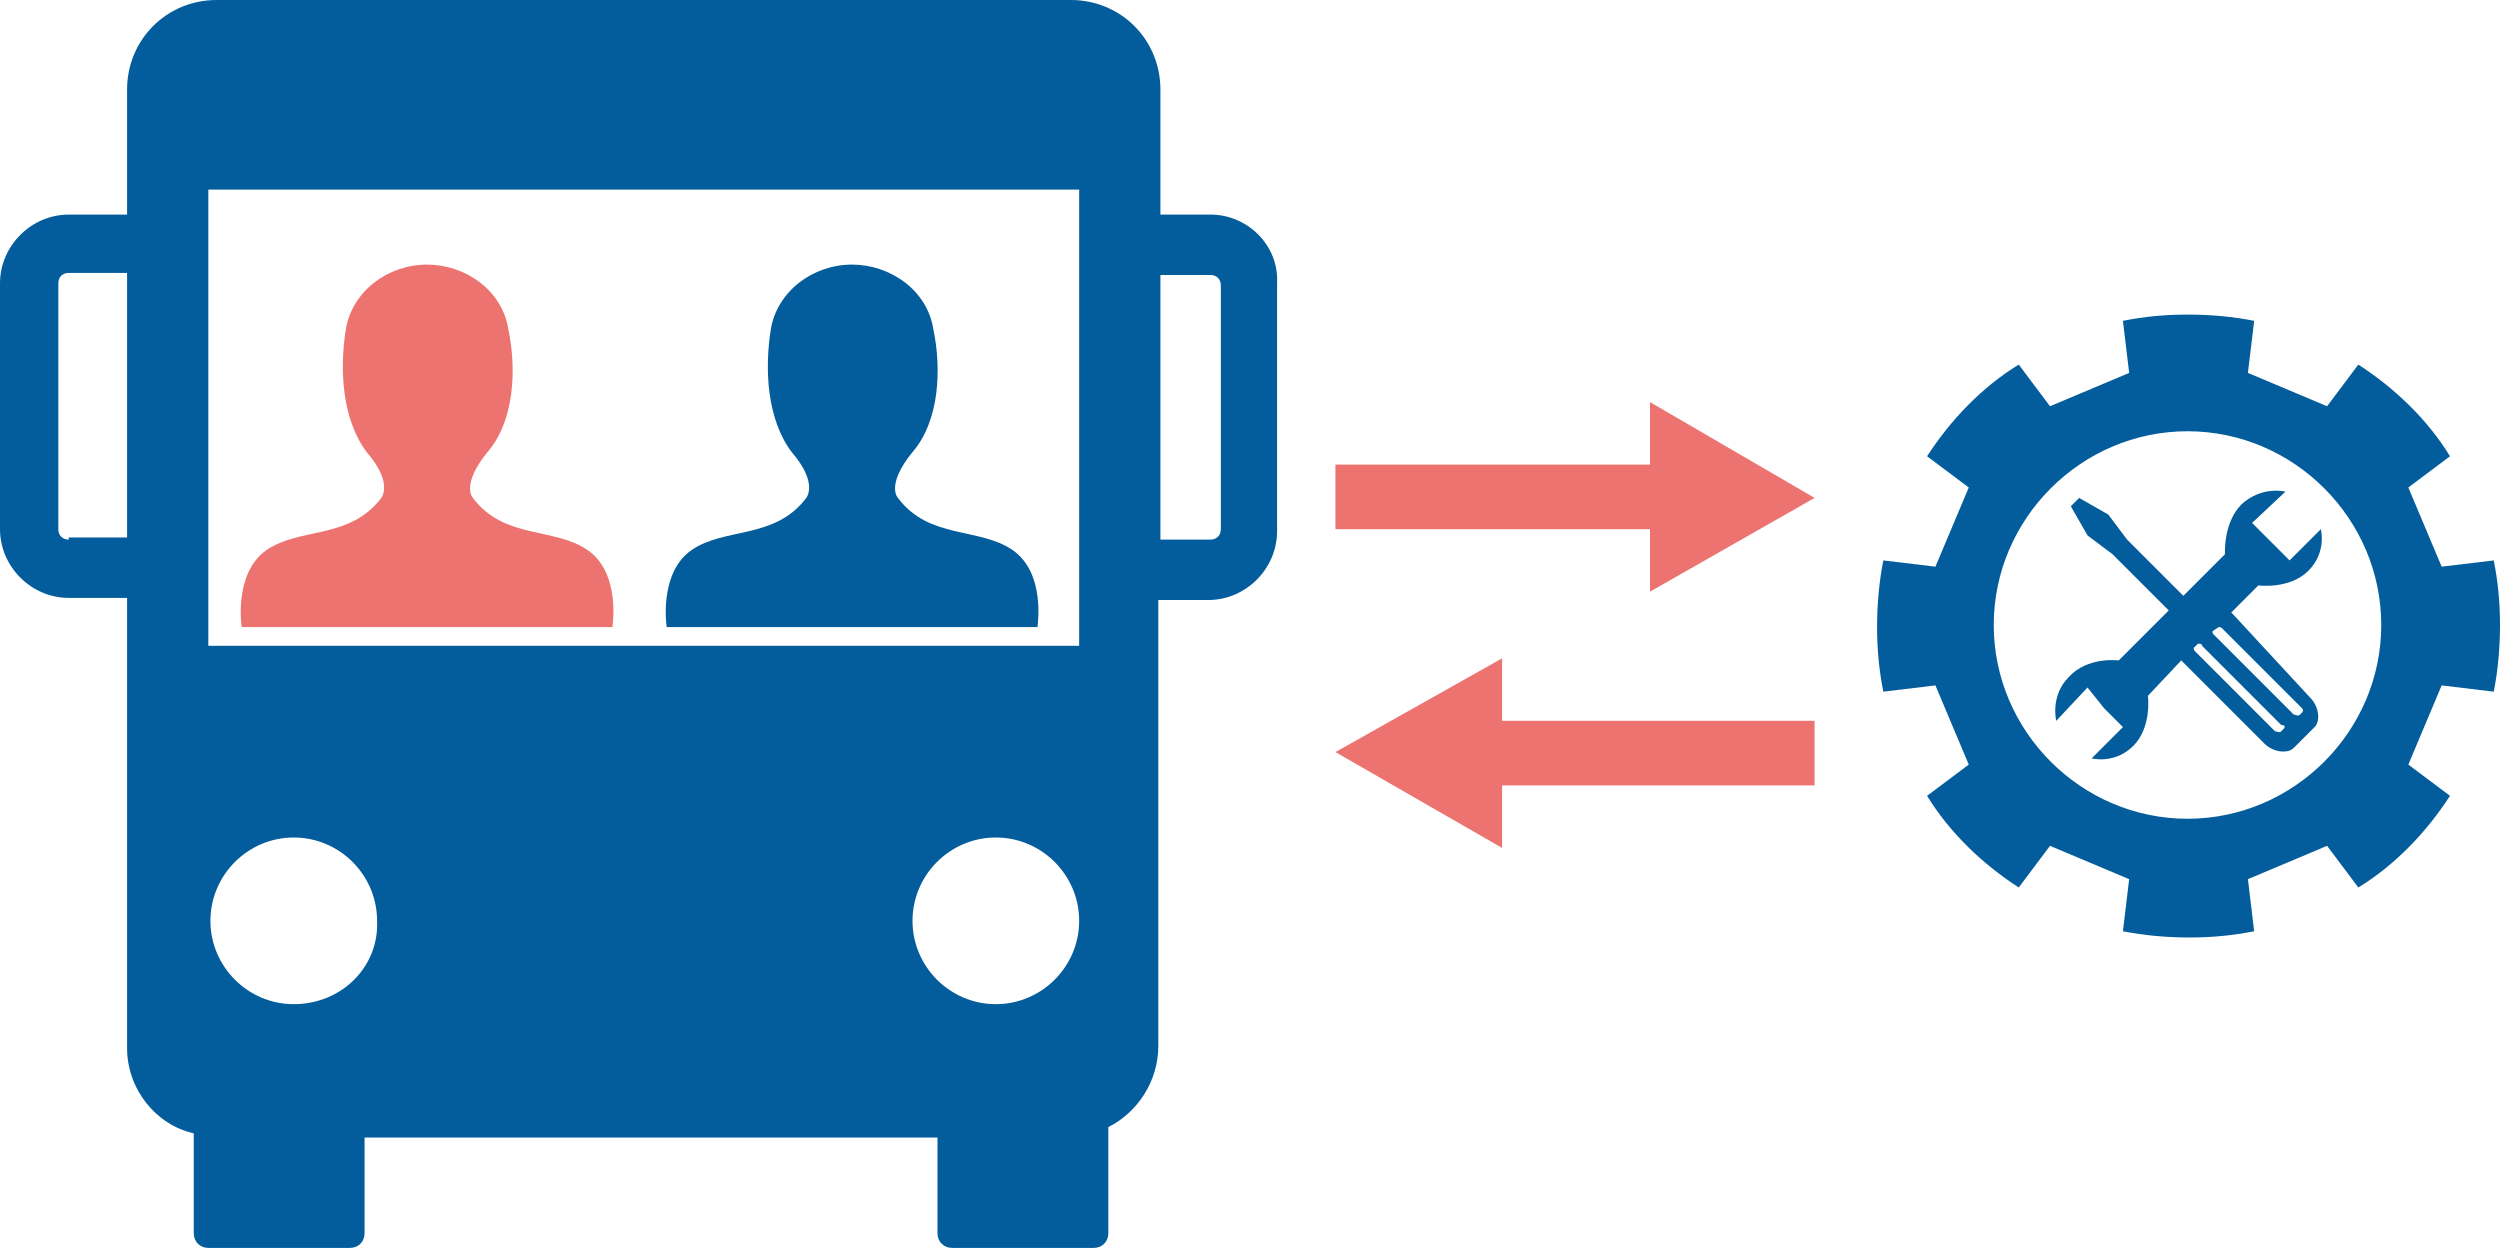
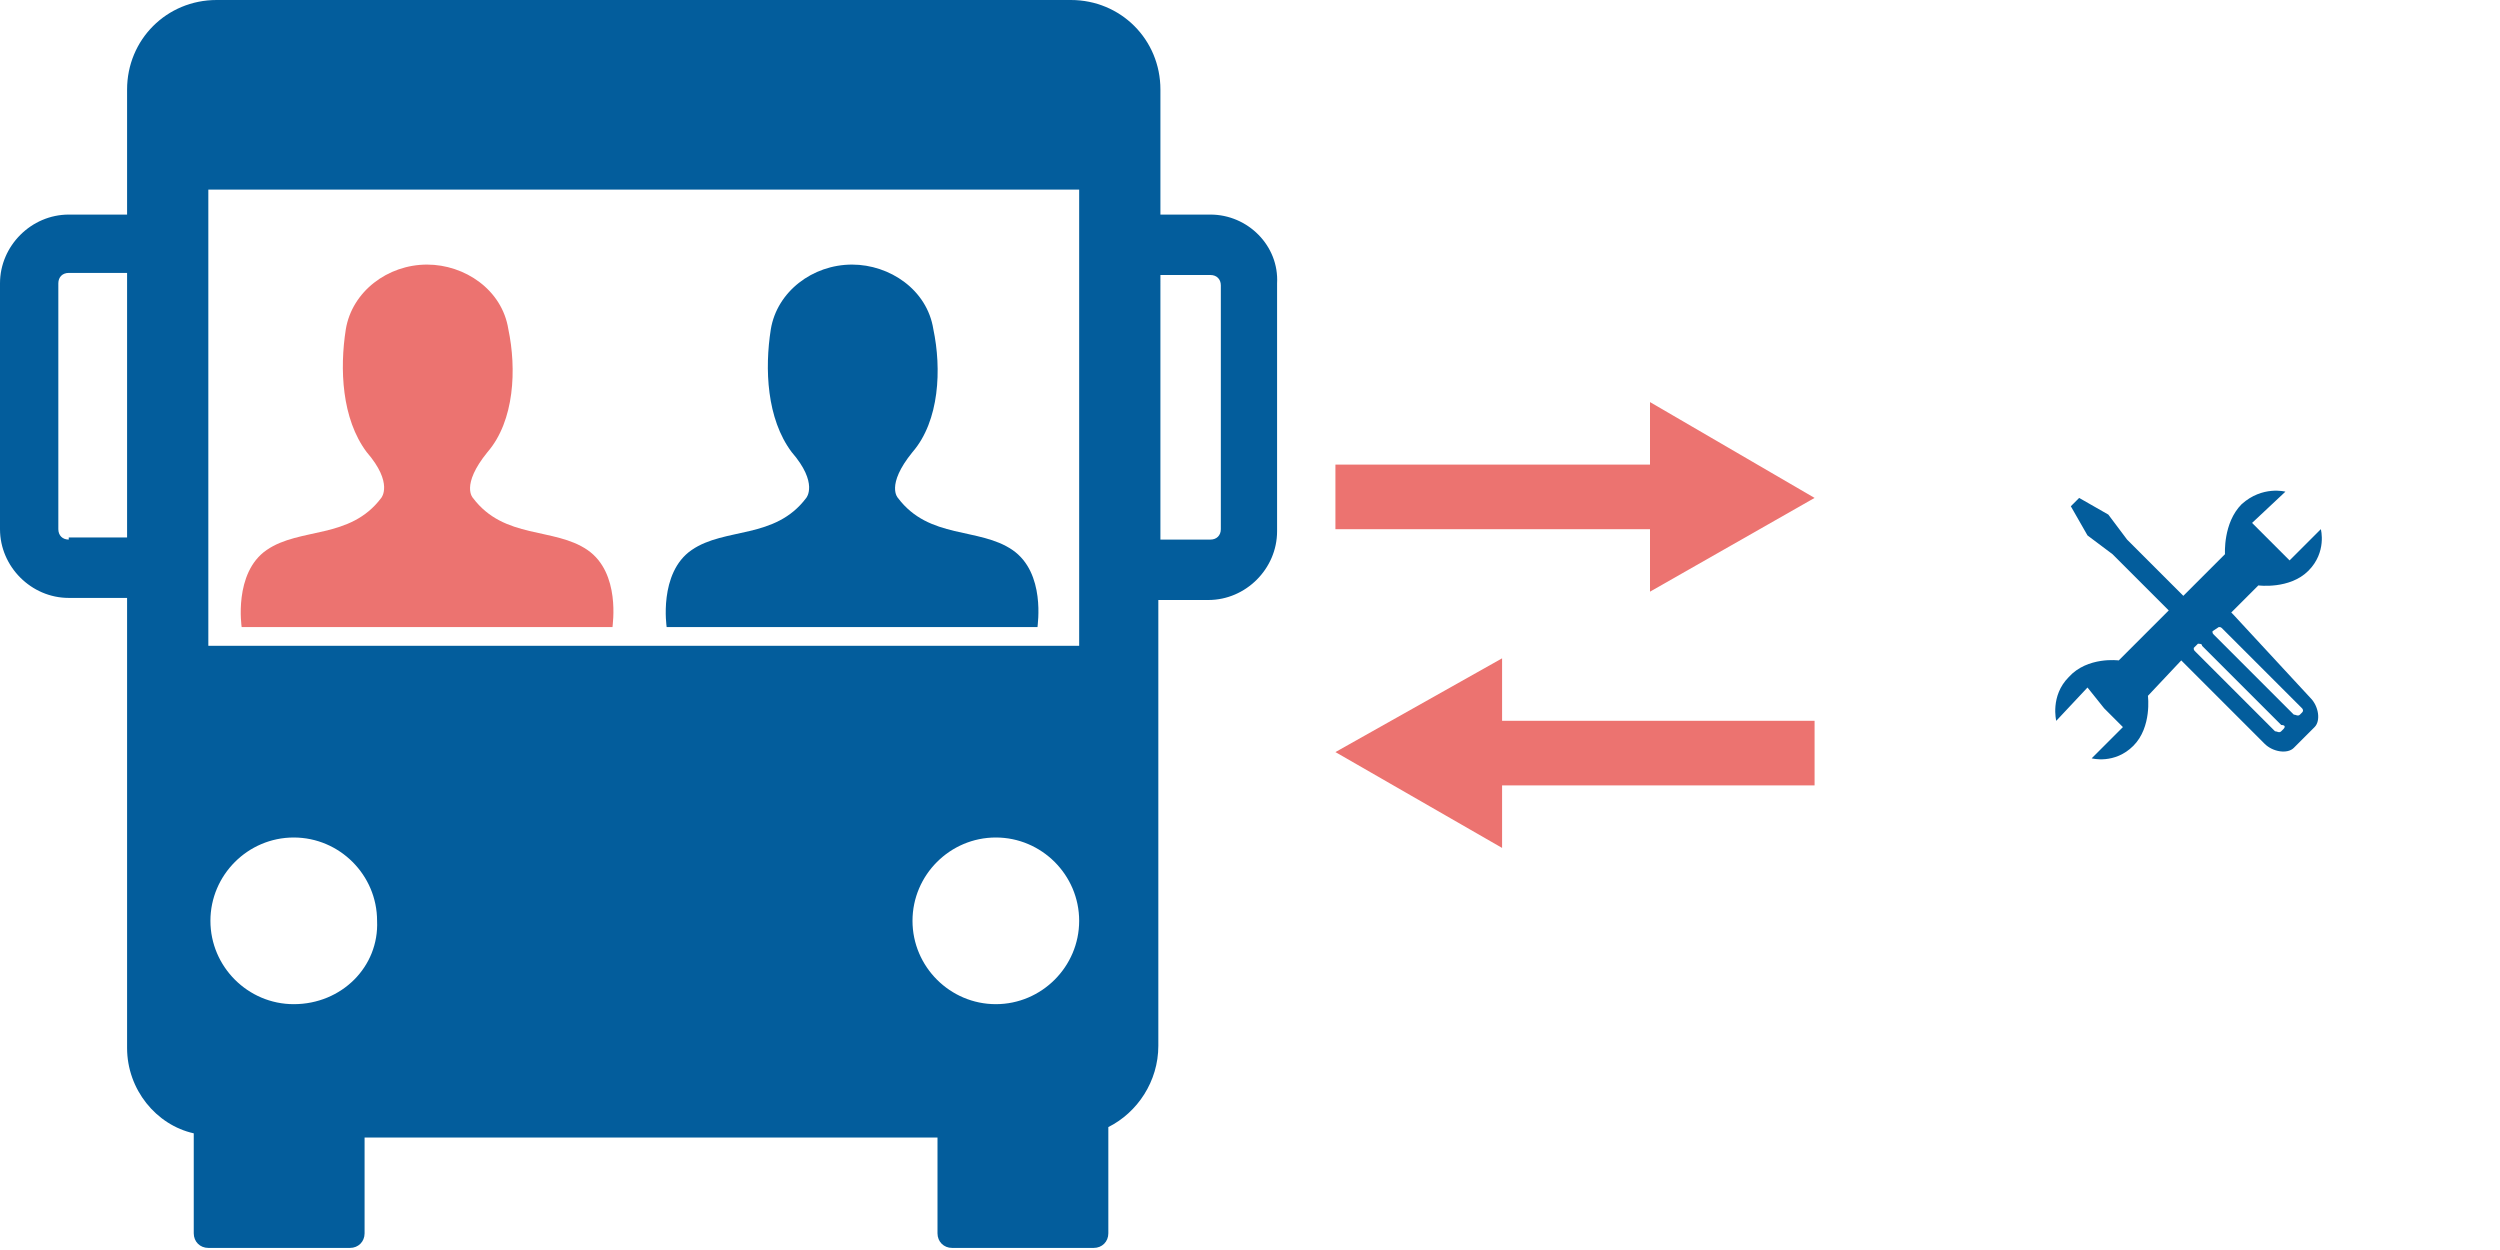
<svg xmlns="http://www.w3.org/2000/svg" version="1.1" id="Vrstva_1" x="0px" y="0px" viewBox="0 0 120 60" style="enable-background:new 0 0 120 60;" xml:space="preserve">
  <style type="text/css">
	.st0{fill:#035D9C;}
	.st1{fill:#EC7370;}
	.st2{fill-rule:evenodd;clip-rule:evenodd;fill:#EC7370;}
	.st3{fill-rule:evenodd;clip-rule:evenodd;fill:#035D9C;}
</style>
  <path class="st0" d="M58.1,10.3h-2.4v-6c0-2.4-1.9-4.3-4.3-4.3h-41C8,0,6.1,1.9,6.1,4.3v6H3.3c-1.8,0-3.3,1.5-3.3,3.3v11.8  c0,1.8,1.5,3.3,3.3,3.3h2.8v21.6c0,2,1.4,3.7,3.2,4.1v4.8c0,0.4,0.3,0.7,0.7,0.7h6.8c0.4,0,0.7-0.3,0.7-0.7v-4.6H45v4.6  c0,0.4,0.3,0.7,0.7,0.7h6.8c0.4,0,0.7-0.3,0.7-0.7v-5.1c1.4-0.7,2.4-2.2,2.4-3.9V28.8h2.4c1.8,0,3.3-1.5,3.3-3.3V13.6  C61.4,11.8,59.9,10.3,58.1,10.3z M10,9.1h41.8v4.2c0,0.1,0,0.3,0,0.4v11.8c0,0.1,0,0.3,0,0.4v5.1H10V9.1z M3.3,25.9  c-0.3,0-0.5-0.2-0.5-0.5V13.6c0-0.3,0.2-0.5,0.5-0.5h2.8v12.7H3.3z M14.1,48.2c-2.2,0-4-1.8-4-4c0-2.2,1.8-4,4-4c2.2,0,4,1.8,4,4  C18.2,46.4,16.4,48.2,14.1,48.2z M47.8,40.2c2.2,0,4,1.8,4,4c0,2.2-1.8,4-4,4c-2.2,0-4-1.8-4-4C43.8,42,45.6,40.2,47.8,40.2z   M58.6,25.4c0,0.3-0.2,0.5-0.5,0.5h-2.4V13.2h2.4c0.3,0,0.5,0.2,0.5,0.5V25.4z" />
  <g>
    <g>
-       <path class="st0" d="M116.4,25.3l-0.8-1.9l2-1.5c-1.1-1.8-2.7-3.3-4.4-4.4l-1.5,2l-1.9-0.8l-1.9-0.8l0.3-2.5    c-1-0.2-2.1-0.3-3.2-0.3c-1.1,0-2.1,0.1-3.1,0.3l0.3,2.5l-1.9,0.8l-1.9,0.8l-1.5-2c-1.8,1.1-3.3,2.7-4.4,4.4l2,1.5l-0.8,1.9    l-0.8,1.9l-2.5-0.3c-0.2,1-0.3,2.1-0.3,3.2c0,1.1,0.1,2.1,0.3,3.1l2.5-0.3l0.8,1.9l0.8,1.9l-2,1.5c1.1,1.8,2.7,3.3,4.4,4.4l1.5-2    l1.9,0.8l1.9,0.8l-0.3,2.5c1,0.2,2.1,0.3,3.2,0.3c1.1,0,2.1-0.1,3.1-0.3l-0.3-2.5l1.9-0.8l1.9-0.8l1.5,2c1.8-1.1,3.3-2.7,4.4-4.4    l-2-1.5l0.8-1.9l0.8-1.9l2.5,0.3c0.2-1,0.3-2.1,0.3-3.2c0-1.1-0.1-2.1-0.3-3.1l-2.5,0.3L116.4,25.3z M105,39.3    c-5.1,0-9.3-4.2-9.3-9.3c0-5.1,4.2-9.3,9.3-9.3c5.1,0,9.3,4.2,9.3,9.3C114.3,35.1,110.1,39.3,105,39.3z" />
-     </g>
+       </g>
    <path class="st0" d="M107.2,29.5c0,0-0.1-0.1-0.1-0.1l1.3-1.3c0,0,1.5,0.2,2.4-0.7c0.9-0.9,0.6-2,0.6-2l-1.5,1.5l-0.9-0.9l0,0   l-0.9-0.9l1.6-1.5c0,0-1.1-0.3-2.1,0.6c-0.9,0.9-0.8,2.4-0.8,2.4l-2,2l-2.7-2.7l-0.9-1.2l-1.4-0.8l-0.2,0.2l-0.2,0.2l0.8,1.4   l1.2,0.9l2.7,2.7l-2.4,2.4c0,0-1.5-0.2-2.4,0.8c-0.9,0.9-0.6,2.1-0.6,2.1l1.5-1.6L101,34l0,0l0.9,0.9l-1.5,1.5c0,0,1.1,0.3,2-0.6   c0.9-0.9,0.7-2.4,0.7-2.4l1.6-1.7c0,0,0.1,0.1,0.1,0.1l3.9,3.9c0.4,0.4,1.1,0.5,1.4,0.2l1-1c0.3-0.3,0.2-1-0.2-1.4L107.2,29.5z    M109.6,35l-0.1,0.1c-0.1,0.1-0.2,0-0.3,0l-3.8-3.8c-0.1-0.1-0.1-0.1-0.1-0.2l0.2-0.2l0,0c0.1,0,0.2,0,0.2,0.1l3.8,3.8   C109.7,34.8,109.7,34.9,109.6,35z M110.5,34.2l-0.1,0.1c-0.1,0.1-0.2,0-0.3,0l-3.8-3.8c-0.1-0.1-0.1-0.1-0.1-0.2l0.3-0.2   c0.1,0,0.1,0,0.2,0.1l3.8,3.8C110.5,34,110.6,34.1,110.5,34.2z" />
  </g>
  <g>
    <polygon class="st1" points="87.1,23.9 79.2,19.3 79.2,22.3 64.1,22.3 64.1,25.4 79.2,25.4 79.2,28.4  " />
    <polygon class="st1" points="64.1,36.1 72.1,40.7 72.1,37.7 87.1,37.7 87.1,34.6 72.1,34.6 72.1,31.6  " />
  </g>
  <g>
    <path class="st2" d="M28.2,26.4c-1.6-1.1-4-0.5-5.5-2.5c0,0-0.6-0.6,0.7-2.2c1.3-1.5,1.4-4,1-5.9c-0.3-1.9-2.1-3.1-3.9-3.1   c-1.9,0-3.6,1.3-3.9,3.1c-0.3,1.9-0.2,4.3,1,5.9c1.3,1.5,0.7,2.2,0.7,2.2c-1.5,2-3.9,1.4-5.5,2.5c-1.6,1.1-1.2,3.7-1.2,3.7h8.9h8.9   C29.4,30,29.8,27.5,28.2,26.4z" />
  </g>
  <g>
    <path class="st3" d="M48.6,26.4c-1.6-1.1-4-0.5-5.5-2.5c0,0-0.6-0.6,0.7-2.2c1.3-1.5,1.4-4,1-5.9c-0.3-1.9-2.1-3.1-3.9-3.1   c-1.9,0-3.6,1.3-3.9,3.1c-0.3,1.9-0.2,4.3,1,5.9c1.3,1.5,0.7,2.2,0.7,2.2c-1.5,2-3.9,1.4-5.5,2.5c-1.6,1.1-1.2,3.7-1.2,3.7h8.9h8.9   C49.8,30,50.2,27.5,48.6,26.4z" />
  </g>
</svg>